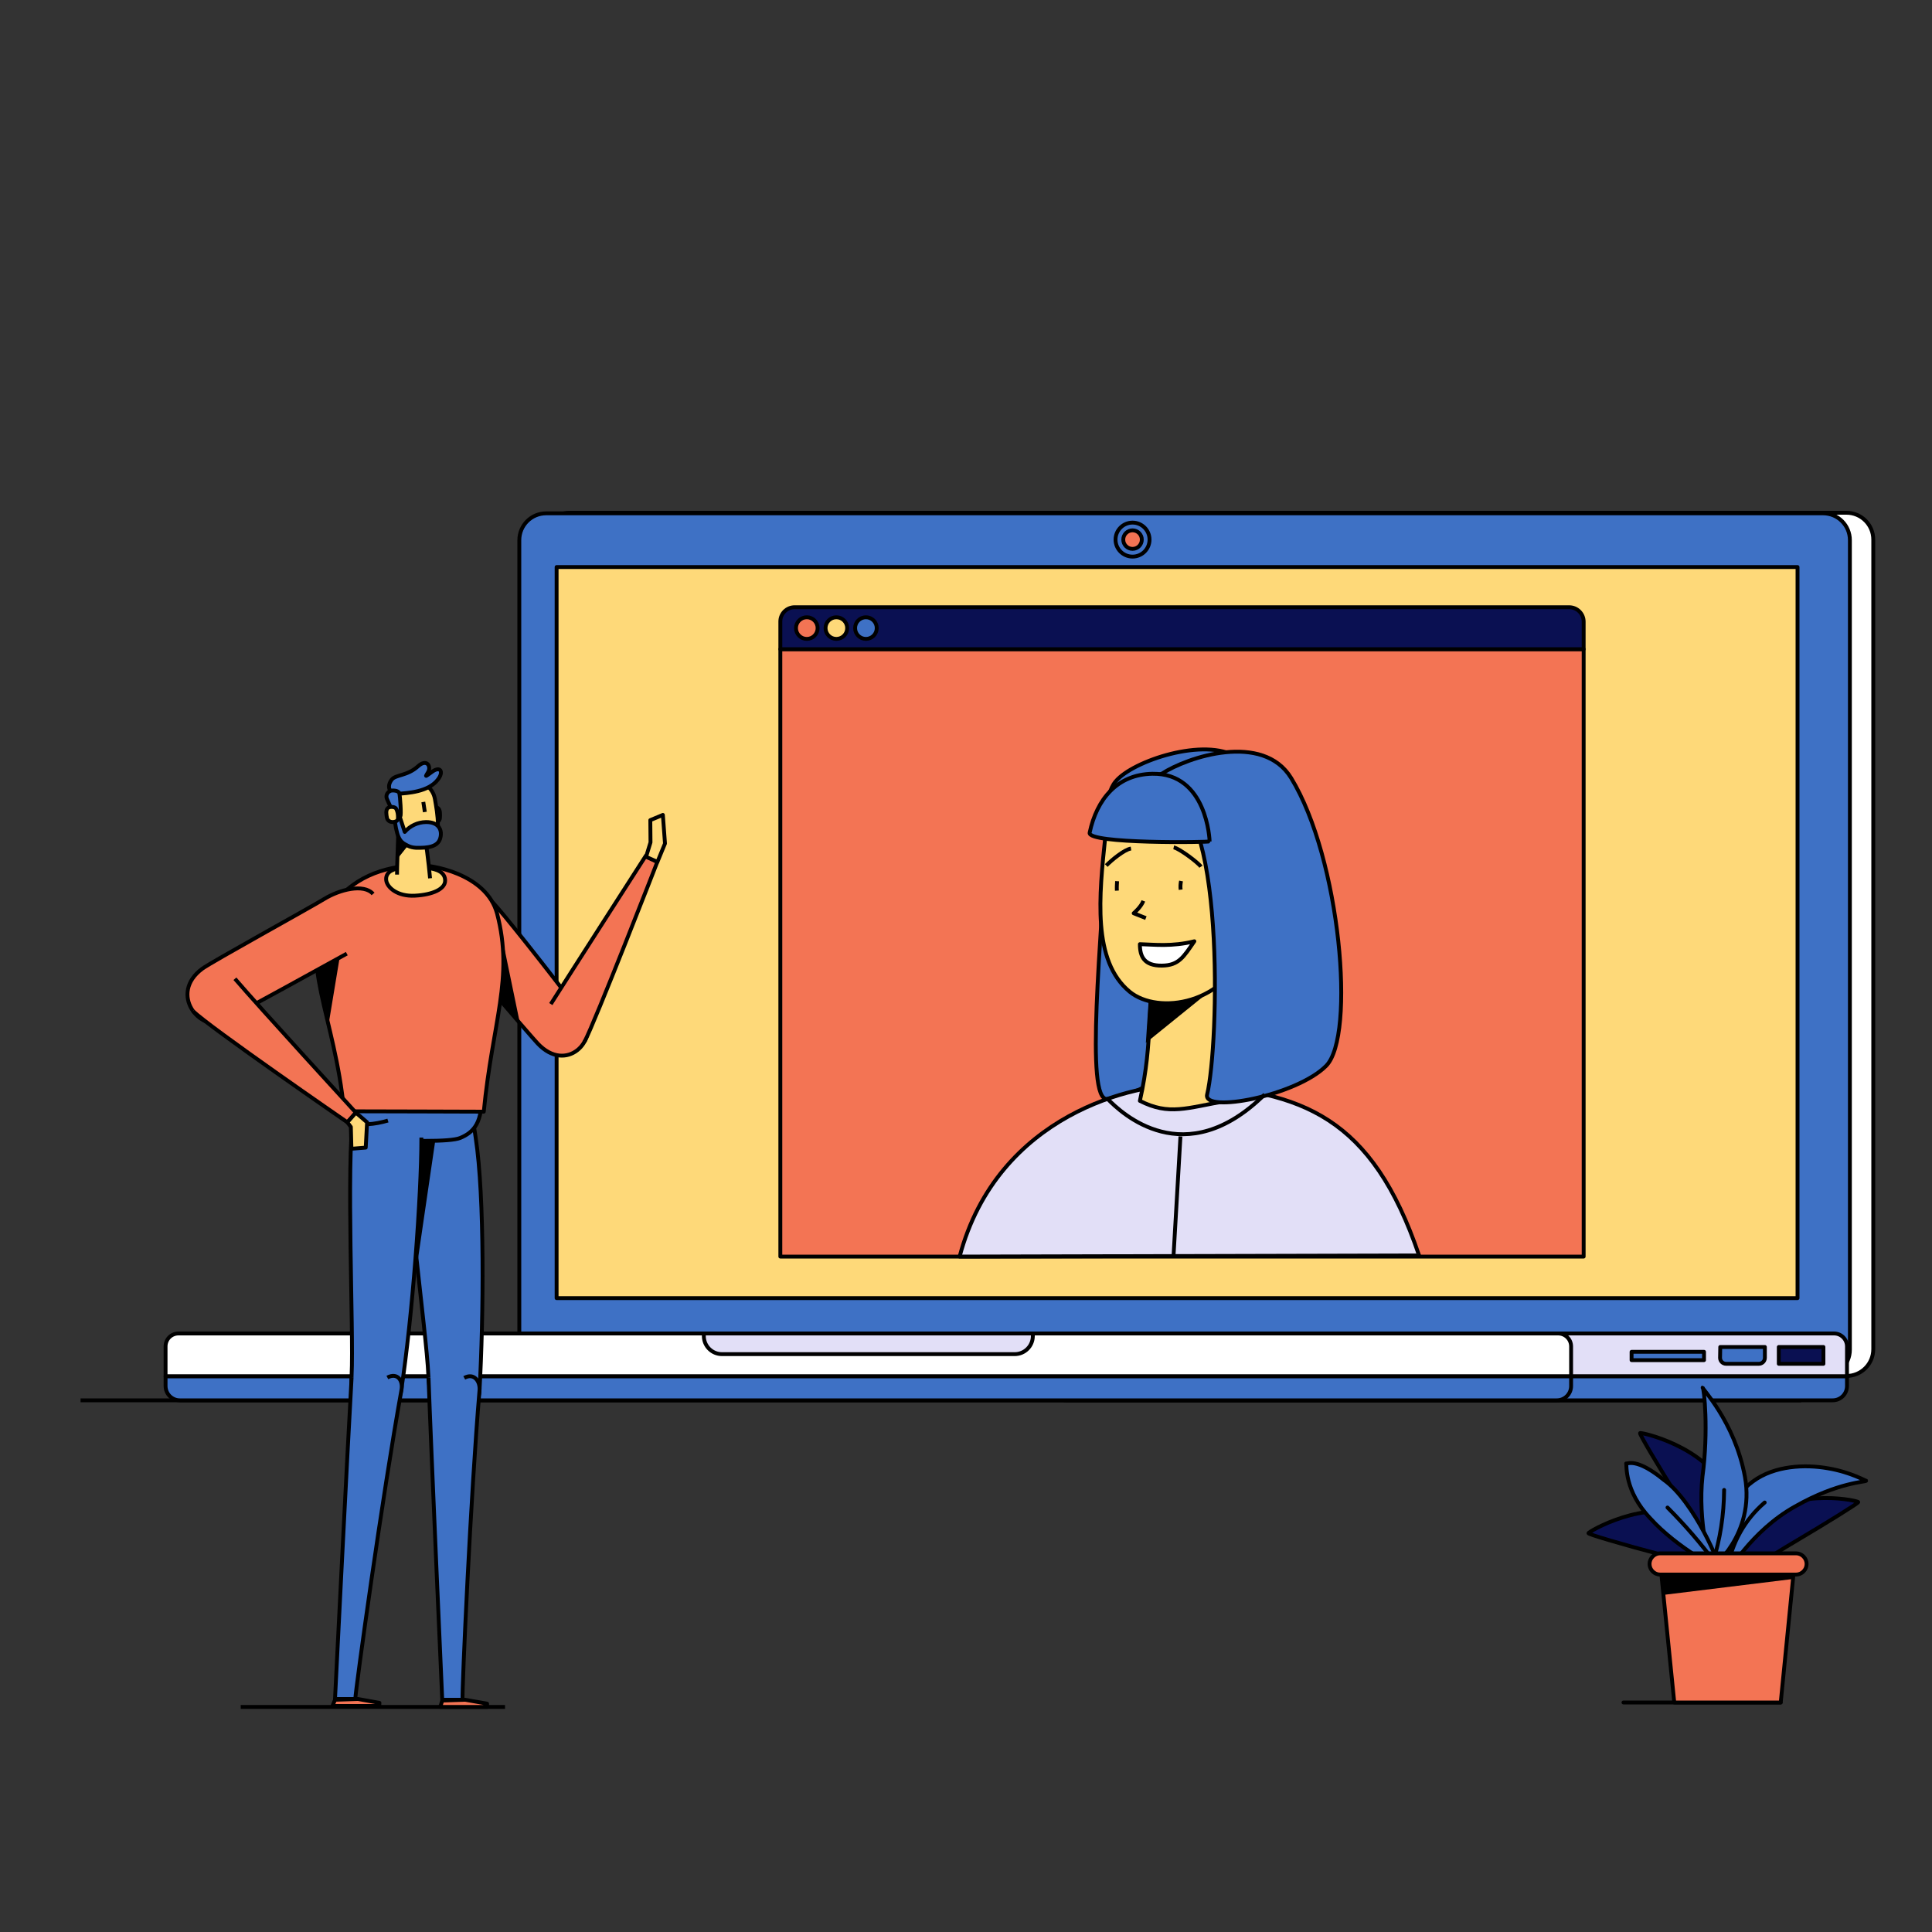
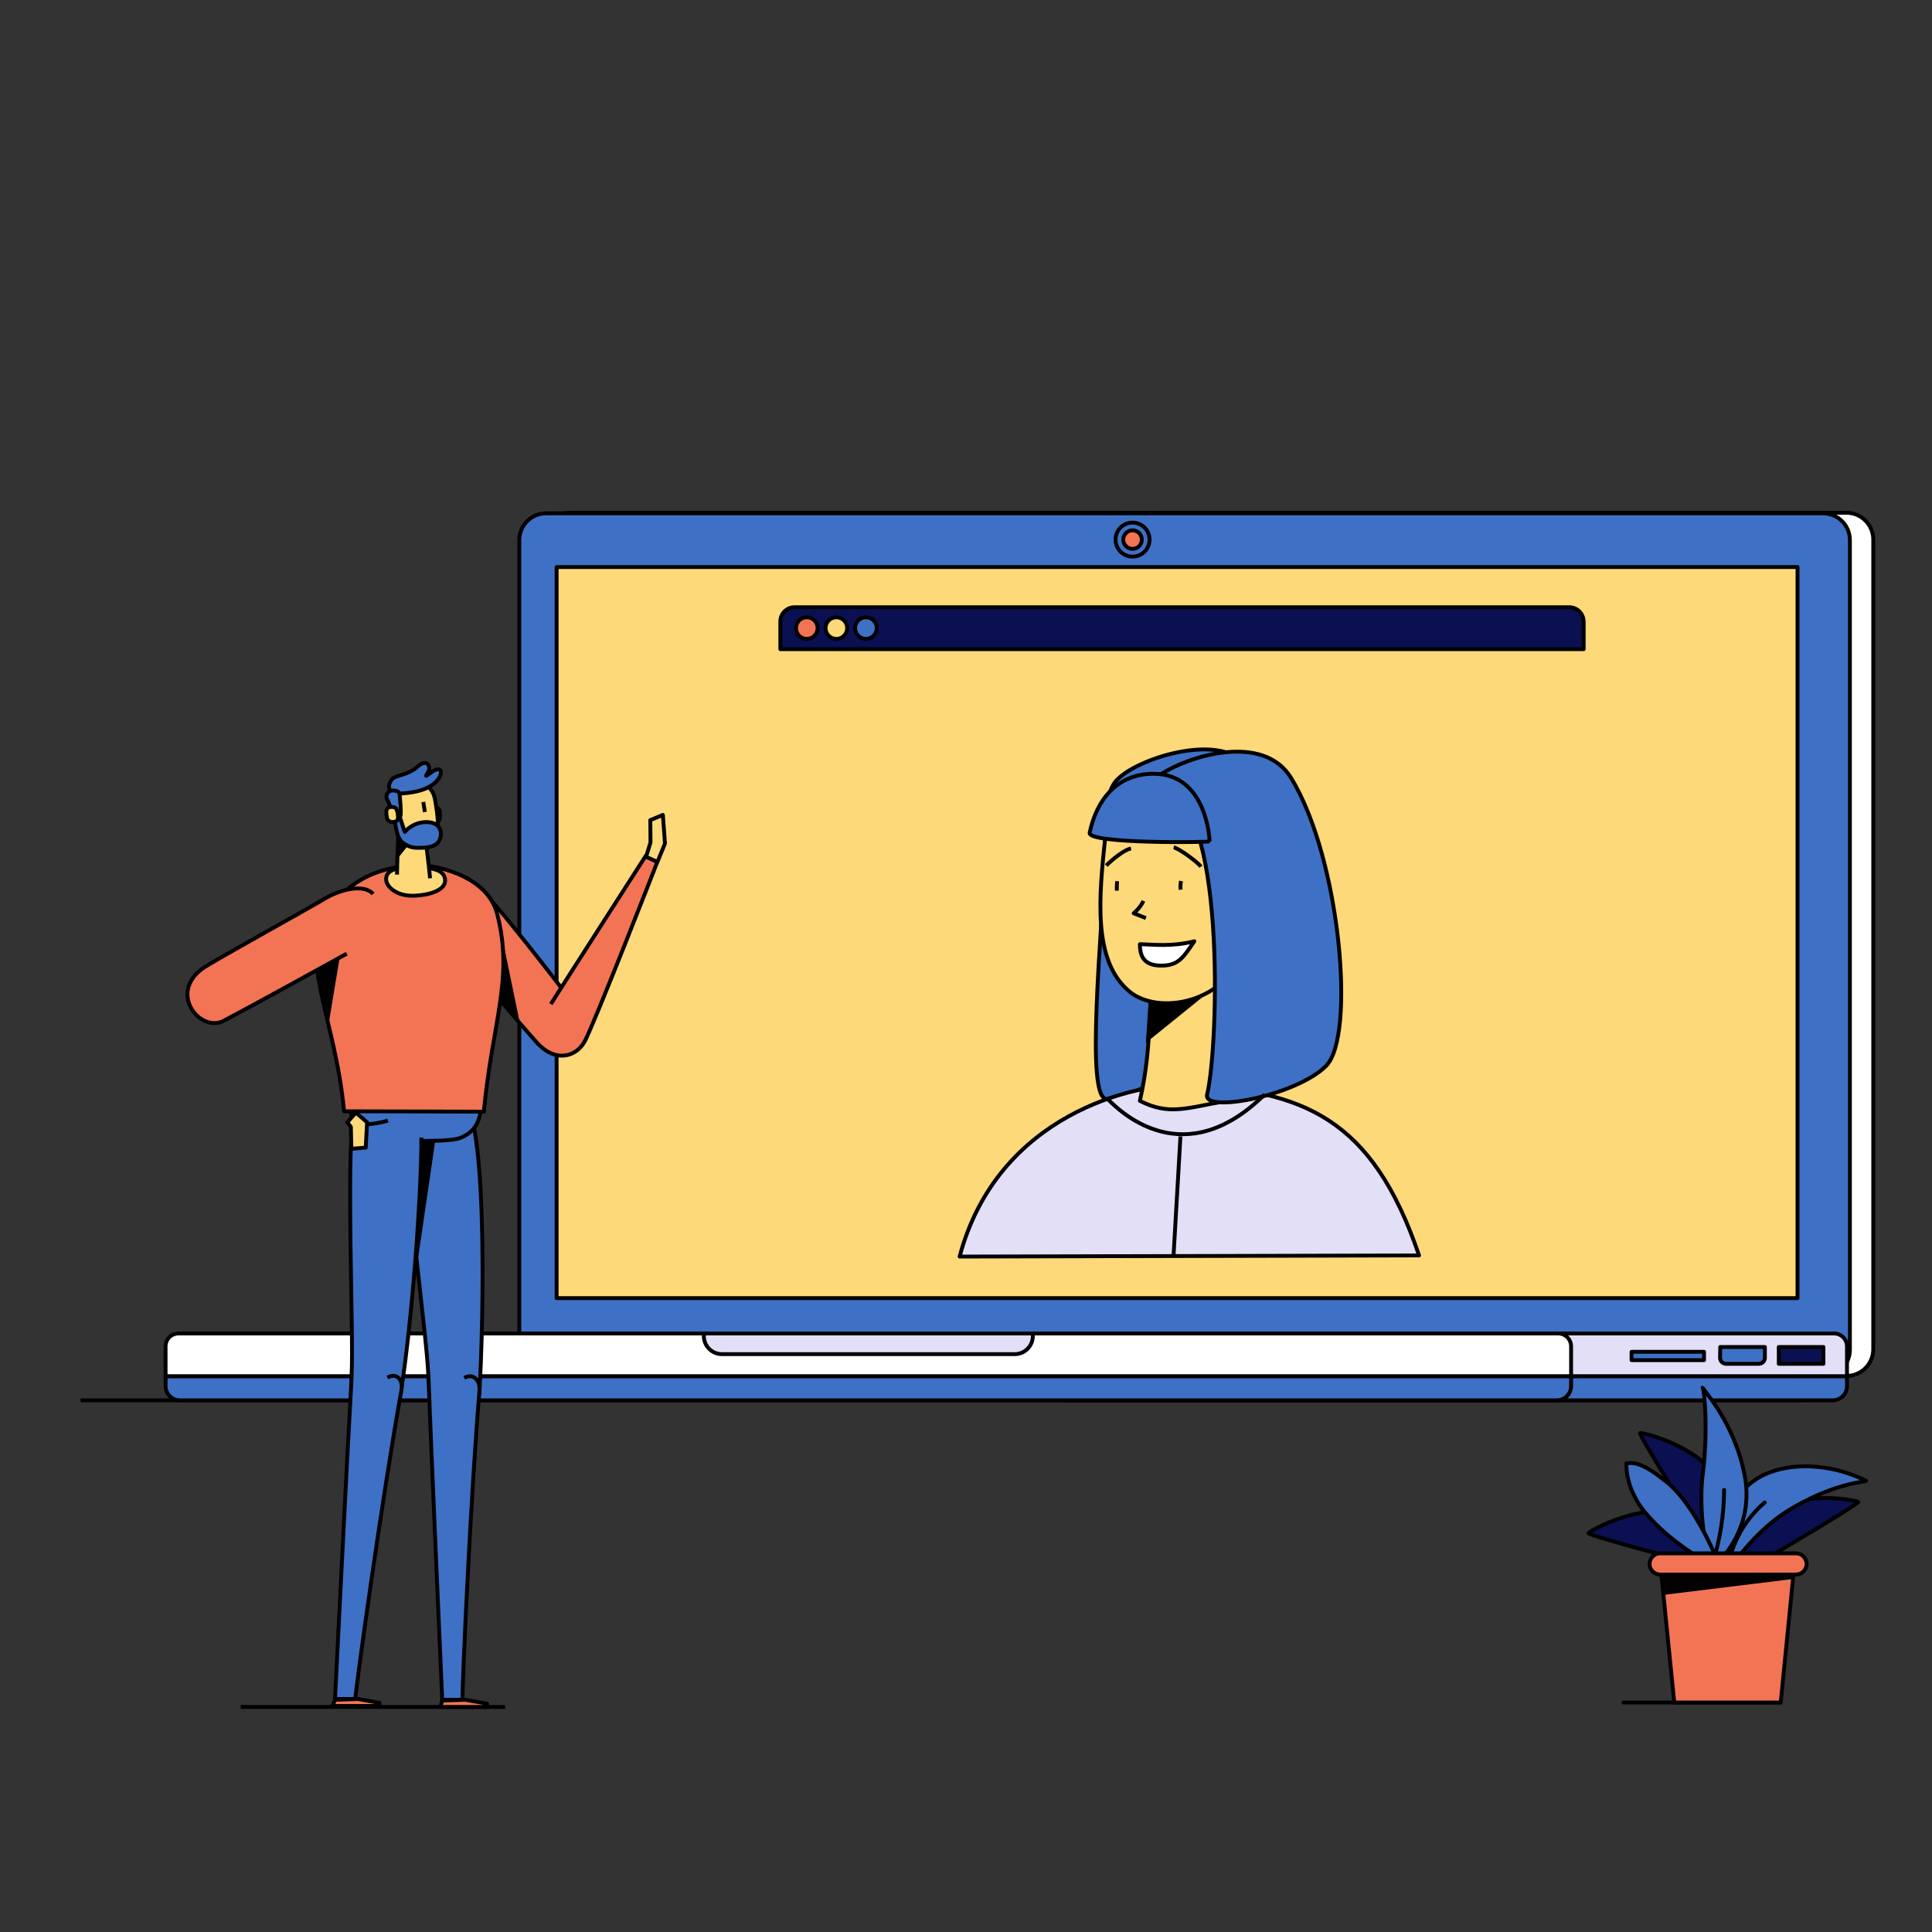
<svg xmlns="http://www.w3.org/2000/svg" version="1.1" id="Calque_1" x="0px" y="0px" viewBox="0 0 1000 1000" style="enable-background:new 0 0 1000 1000;" xml:space="preserve">
  <rect x="0" y="0" width="1000" height="1000" fill="#333333" stroke="none" />
  <style type="text/css">
	.st0{fill:none;stroke:#000000;stroke-width:2;stroke-linejoin:round;}
	.st1{fill:#FFFFFF;stroke:#000000;stroke-width:2;stroke-linejoin:round;}
	.st2{fill:#3E71C5;stroke:#000000;stroke-width:2;stroke-linejoin:round;}
	.st3{fill:#FED979;stroke:#000000;stroke-width:2;stroke-linejoin:round;}
	.st4{fill:#E2DFF7;stroke:#000000;stroke-width:2;stroke-linejoin:round;}
	.st5{fill:#0A1052;stroke:#000000;stroke-width:2;stroke-linejoin:round;}
	.st6{fill:#F37454;stroke:#000000;stroke-width:2;stroke-linejoin:round;}
	.st7{fill:#0A1052;stroke:#000000;stroke-width:2;stroke-linecap:round;stroke-linejoin:round;}
	.st8{fill:#3E71C5;stroke:#000000;stroke-width:2;stroke-linecap:round;stroke-linejoin:round;}
	.st9{fill:none;stroke:#000000;stroke-width:2;stroke-linecap:round;stroke-linejoin:round;}
	.st10{fill:#F37454;stroke:#000000;stroke-width:2;stroke-linecap:round;stroke-linejoin:round;}
	.st11{fill:#F54995;stroke:#000000;stroke-width:2;stroke-linejoin:round;}
</style>
  <line class="st0" x1="932.2" y1="724.8" x2="41.7" y2="724.8" />
  <path class="st1" d="M294.8,265.4h660.9c7.7,0,13.9,6.2,13.9,13.9v419c0,7.7-6.2,13.9-13.9,13.9H294.8c-7.7,0-13.9-6.2-13.9-13.9  v-419C281,271.6,287.2,265.4,294.8,265.4z" />
  <path class="st2" d="M282.7,265.7h660.9c7.7,0,13.9,6.2,13.9,13.9v419c0,7.7-6.2,13.9-13.9,13.9H282.7c-7.7,0-13.9-6.2-13.9-13.9  v-419C268.8,271.9,275,265.7,282.7,265.7z" />
  <rect x="288.1" y="293.5" class="st3" width="642.3" height="378.4" />
  <path class="st4" d="M551.1,690.2h398.2c3.7,0,6.7,3,6.7,6.7l0,0v15.5l0,0H544.4l0,0v-15.5C544.4,693.1,547.4,690.2,551.1,690.2z" />
  <path class="st2" d="M544.4,712.4H956l0,0v5c0,4.1-3.3,7.4-7.4,7.4l0,0H551.9c-4.1,0-7.4-3.3-7.4-7.4l0,0L544.4,712.4L544.4,712.4z" />
  <path class="st1" d="M92.4,690.2h714.1c3.7,0,6.7,3,6.7,6.7l0,0v15.5l0,0H85.7l0,0v-15.5C85.7,693.1,88.7,690.2,92.4,690.2z" />
  <path class="st2" d="M85.7,712.4h727.5l0,0v5c0,4.1-3.3,7.4-7.4,7.4l0,0H93.1c-4.1,0-7.4-3.3-7.4-7.4l0,0V712.4L85.7,712.4z" />
  <path class="st4" d="M364.3,690.2h170.3l0,0v1.3c0,5.2-4.2,9.4-9.4,9.4H373.7c-5.2,0-9.4-4.2-9.4-9.4V690.2L364.3,690.2z" />
  <rect x="844.5" y="699.7" class="st2" width="37.5" height="4.3" />
  <path class="st2" d="M890.4,697.2h23.1l0,0v5.6c0,1.7-1.4,3.1-3.1,3.1h-17c-1.7,0-3.1-1.4-3.1-3.1L890.4,697.2L890.4,697.2z" />
  <rect x="920.7" y="697.2" class="st5" width="23.1" height="8.7" />
  <circle class="st2" cx="586.2" cy="279.3" r="8.8" />
  <circle class="st6" cx="586.2" cy="279.3" r="4.8" />
-   <rect x="403.9" y="336" class="st6" width="415.8" height="314.4" />
  <path class="st5" d="M411.3,314.3h400.9c4.1,0,7.5,3.3,7.5,7.5l0,0V336l0,0H403.9l0,0v-14.3C403.9,317.6,407.2,314.3,411.3,314.3  L411.3,314.3z" />
  <circle class="st6" cx="417.6" cy="325.1" r="5.6" />
  <circle class="st3" cx="432.9" cy="325.1" r="5.6" />
  <circle class="st2" cx="448.2" cy="325.1" r="5.6" />
  <line class="st0" x1="124.6" y1="883.5" x2="261.4" y2="883.5" />
  <path class="st2" d="M209.9,577.2c-1.4,24.7,10.9,112.6,11.8,134.5c1.3,30.8,25.4,26.3,26.5,7.9c2.1-37.5,2.7-100.3-2-130.8  c-1.3-8.8-2.4-18-11.2-21.9" />
  <path d="M226.3,583.5c-0.2,0.9-14.3,98.1-14.3,98.1l-15.2-44.9l6.5-50.3l5.7-11.2L226.3,583.5z" />
  <path class="st2" d="M221.8,713c1.2,34.3,7.1,166.8,7.1,166.8h10.5c-0.3-5.4,4.2-105.9,8.8-160.2c0.4-4.7-2.9-9.2-7.9-6.4" />
  <polygon class="st6" points="228.9,880.2 240.8,879.8 252.1,881.8 252.2,883.5 227.9,883.5 " />
  <path class="st6" d="M257.3,469.6c8.3,9.5,37.1,46.2,44.9,57.3c7.6,11-8.8,29.2-23.9,13.2c-4.2-4.5-42.1-48.6-47.8-55.8  s-10.4-19.2-5.5-24.6S238,447.5,257.3,469.6z" />
  <path d="M259,517.9c0.5,0.6,10.1,11.7,10.1,11.7l-9.8-47.4l-4.2,19.2L259,517.9z" />
  <path class="st6" d="M302.6,539.1c5.3-9.9,37.6-92.9,37.6-92.9l-5.9-3.3c0,0-38.9,60.5-49.2,76.8" />
  <polygon class="st3" points="340.3,446.1 344.2,436.6 343.1,421.8 336.6,424.5 336.7,436 334.4,443.5 " />
  <path class="st3" d="M221.8,423.7c0-1.5,0.1-3.1,0.4-4.6c0.2-1,3-1.8,4.4-0.9s1.2,3.5,1.1,5.2s-1.8,2.6-3.6,2.4  S221.8,424.7,221.8,423.7z" />
  <path class="st2" d="M214.6,555.5c15.6,0,33.9,0.9,34.5,8.9c1.2,16.9-4.2,21.8-10.9,24.6c-5.2,2.2-28.3,1.7-43.2,0.4  c-12.9-1.2-14.8-16.8-14.6-25S197.9,555.5,214.6,555.5z" />
  <path class="st6" d="M178.1,575.2c16.4,0,68.5,0.2,72.3,0.2c4.5-46.6,15.6-69.3,6.9-102.5c-5.6-20.9-34.5-25.5-41.8-25.1  c-17.1,0.8-33.7,6.1-45.5,23.5C153.7,495.7,173.4,525.4,178.1,575.2z" />
  <path d="M163.5,501.8c0.1,0.5,6.2,30.7,6.2,30.7l9.1-55L163.5,501.8z" />
  <path class="st3" d="M207.3,449.4c-4.9,0.4-7.8,2.6-7.4,6.2s5.6,8.5,14.9,8s15.6-3.5,15.6-7.8s-4.2-6-9-6.5S207.3,449.4,207.3,449.4  z" />
  <path class="st3" d="M222.6,454.6c-0.8-8.7-2-18.2-3.8-28.6c-1.5-9.2-13.1-6-13.1-6c1.1,5.8-0.2,23.4-0.2,32.7" />
  <path d="M205.9,428.5c-0.2,0.3,0,15.8,0,15.8l8.2-10.3l2.3-8.8L205.9,428.5z" />
  <path class="st6" d="M179.5,493.6c-11,6.1-51.7,28.5-63.8,34.8c-11.8,6.2-28.7-13.9-11-27c4.9-3.6,55.6-31.5,63.3-36.2  s20.3-8,25.1-2.5" />
  <path class="st3" d="M202.7,414.5c0.8,5.9,2,11.8,3.7,17.5c1.3,4,12.1,8.5,16.7,5.3c5.5-3.8,3.3-16.4,2-23.8  c-1.2-6.7-7.9-10.6-15-8.9S202.2,410,202.7,414.5z" />
  <path class="st2" d="M205.5,410.9c5.4-0.4,16.4-0.9,21.3-7.6c2.9-3.9,1.1-6.8-2.9-4s-4,3.2-2.3,0.3s-0.7-7.1-5.2-3  c-5.6,5.1-11.7,4.3-13.7,7C199.8,407.4,202,411.1,205.5,410.9z" />
  <path class="st2" d="M202.6,409.2c-1.8,0.4-2.9,2.1-2.5,3.8c0.1,0.3,0.2,0.6,0.3,0.8c0.8,1.8,4,8.9,4,8.9s2.2,0.2,2.8-0.2  s-0.1-10.5-0.5-11.8C206.2,408.8,202.6,409.2,202.6,409.2z" />
  <path class="st2" d="M204.4,425.3c1.4,10,3.5,10.8,6.6,12.4c1.3,0.7,2.7,1,4.2,1.1c6.5,0.2,11.3-0.6,12.6-4.7s-0.4-8.7-7.4-8.6  c-4.2,0.1-8.1,1.9-10.9,5.1l-2.7-8.2L204.4,425.3z" />
  <line class="st0" x1="219.1" y1="415.1" x2="219.9" y2="420.3" />
  <path class="st2" d="M218.1,588.8c0,30.5-4.7,93.2-10.4,130.6c-2.8,18.4-27.3,22.9-25.7-7.8c1.1-21.9-2.9-109.7,0.9-134.3" />
  <path class="st2" d="M182,712.8c-2,34.3-8.6,166.6-8.6,166.6h10.5c0.2-5.4,14.1-105.8,23.9-160c0.9-4.7-2-9.2-7.3-6.4" />
  <polygon class="st6" points="173.4,879.8 185.3,879.4 196.4,881.4 196.3,883 172.1,883 " />
  <path class="st0" d="M189.3,581.5c0.1,0.4,0.6,0.4,1,0.4c3.6-0.2,7.1-0.9,10.5-1.9" />
  <path class="st3" d="M206,423.1c0,1-0.1,1.9-1.9,2.3s-3.5-0.5-3.8-2s-0.8-4.2,0.5-5.2s4-0.5,4.3,0.5C205.8,420,206,421.5,206,423.1z  " />
-   <path class="st6" d="M121.6,506.6c12.5,14.6,62.6,69.3,62.6,69.3l-4.4,5c0,0-72-49.6-79.9-57.6" />
  <polygon class="st3" points="179.8,580.9 181.6,583.3 181.9,594.6 189.3,594 190,580.9 184.2,575.9 " />
  <path class="st7" d="M911.9,785.5c-10.7,8.3-16.6,21.3-15.9,34.8c10.3-8,21-15.3,32.3-21.9c18.4-10.9,33.8-20.5,33.5-20.9  C962.4,776.9,931.2,769.8,911.9,785.5z" />
  <path class="st7" d="M874.8,785.4c22,9.9,22.3,32.7,22.6,32.1c-12-5.2-24.4-9.4-37.1-12.7c-20.9-5.5-38.3-10.7-38.1-11.2  C821.4,793.2,852.3,775,874.8,785.4z" />
  <path class="st7" d="M893,771.7c9.4,22.3-6,39.2-5.4,38.9c-5.2-12-11.4-23.5-18.5-34.6c-11.5-18.3-20.7-34-20.2-34.2  C848.6,741,883.6,748.7,893,771.7z" />
  <path class="st8" d="M907.3,766.8c-23,16.8-13.3,49-13.6,48.2c-0.3,0.5,12.4-22.5,35.5-35.3c22.5-12.8,37.1-12.6,36.7-13.3  c0,0.3-7.8-4.4-19.7-6.4C934.4,757.9,918.5,758.5,907.3,766.8z" />
  <path class="st9" d="M913.4,777.7c-10.3,8.8-17.1,21-19.3,34.4" />
  <path class="st8" d="M903.2,764.5c5.3,29.7-17.3,47.8-17.5,46.8c-0.6-0.8-7-24.1-4.5-47.1c3.2-23.8,0.8-46,0.1-46  C880.3,718.1,897.9,735.6,903.2,764.5z" />
  <path class="st9" d="M892.4,771.2c-0.1,12.8-2,25.5-5.9,37.7" />
  <path class="st8" d="M861.2,766c15.8,11.1,30,45.5,28.7,46c0.3,0.7-21.9-10.8-35.7-26.1c-13.7-14.4-12.1-27.7-12.5-28.4  C842.3,757.9,846.8,754.2,861.2,766z" />
-   <path class="st9" d="M863.1,780.3c9.1,9.1,17.5,18.8,25.1,29.2" />
  <line class="st9" x1="840.3" y1="881.2" x2="921.7" y2="881.2" />
  <polygon class="st10" points="928.8,809.7 859.4,809.7 866.6,881.2 921.7,881.2 " />
  <path class="st10" d="M859.3,804h70.3c3,0,5.5,2.5,5.5,5.5v0c0,3-2.5,5.5-5.5,5.5h-70.3c-3,0-5.5-2.5-5.5-5.5v0  C853.8,806.5,856.3,804,859.3,804z" />
  <polygon points="928.2,815 859.3,815.7 860.3,825.6 927.9,817.3 " />
  <path class="st2" d="M633.3,406c-32.3,1.1-23,130-22.3,146.7c-12.1,3-16.2,12.8-37.8,16.1c-11.9,1.8-2.9-83.1-0.3-139.9  c1.3-27.9,33.8-40.1,45.4-36.4C630.3,394.8,633.3,406,633.3,406z" />
  <path class="st4" d="M496.7,650.4c19.7-74,91.5-89.9,117.1-88.8c60.5,2.8,96.4,16.7,120.7,88.2L496.7,650.4z" />
  <path class="st3" d="M590,569.8c7.2-32,3.2-48.9,9.3-85.8c5.4-32.8,46.5-21.1,46.5-21.1c-3.9,20.6-9.6,74.1-10.8,106.9  C614,573.5,605.2,577.5,590,569.8z" />
  <polygon points="630.6,493.8 625.5,513.6 593.1,539.8 594.5,518.7 " />
  <path class="st3" d="M655.8,436.9c-2.4,22.8-4.3,35.8-9.6,51.1c-11.1,32.4-46.9,37.3-61.5,25.3c-19.4-16-15.8-49.6-12.6-80.2  c2.7-26,29.5-40.8,55.8-34.3S657.6,419.7,655.8,436.9z" />
  <path class="st2" d="M573,428.9c5.2-14.6,17.8-28.7,28.2-19.3c11.3-13.6,24.9-13.1,24.9-13.1s18.3-1.9,14.1-4.6  c-16.5-10.5-53.8,1.8-62.7,12.5C571,412,573,428.9,573,428.9z" />
  <path class="st3" d="M643.5,469.8c0.2,4,0.5,7.3,7.1,8.8s13-1.9,14-7.8c1.2-6.5,2.8-16.3-1.9-20.2s-14.7-1.7-16.1,1.8" />
  <path class="st1" d="M590,488.7c7.4,0.2,16.5,1.4,28.2-1.5c-5.6,8.1-8,12.5-16.8,12.6C592.2,499.9,590,495.1,590,488.7z" />
  <path class="st0" d="M611.3,456c-0.3,1.5-0.4,3-0.2,4.5" />
  <path class="st0" d="M578.2,456.1c-0.1,1.6-0.2,3.3-0.1,4.9" />
-   <path class="st0" d="M650.1,469.6c0.3,0.6,1,1.1,1.7,1.1c2.1,0.3,4.2-0.4,5.7-1.8c0.4-0.4,0.7-0.8,0.9-1.3c0.2-0.5,0.3-1.1,0.3-1.7  c0.1-1.5-0.2-3-0.7-4.3c-0.6-1.4-1.6-2.5-3-3.1" />
+   <path class="st0" d="M650.1,469.6c0.3,0.6,1,1.1,1.7,1.1c2.1,0.3,4.2-0.4,5.7-1.8c0.4-0.4,0.7-0.8,0.9-1.3c0.2-0.5,0.3-1.1,0.3-1.7  c0.1-1.5-0.2-3-0.7-4.3" />
  <path class="st2" d="M601.2,409.6c33.4,1.1,29.7,131.9,23.6,156.9c-2.4,9.9,46.2,0.7,61.6-14.8s7.4-107.3-18.1-149  c-14.6-23.9-53.7-10.9-67-2.2C588.9,402.9,601.2,409.6,601.2,409.6z" />
  <path class="st11" d="M572.6,448c2.5-2.6,9.3-8.3,12.8-8.8" />
  <path class="st11" d="M607.5,438.6c3,0.6,12.8,8,14.1,10" />
  <path class="st3" d="M591.8,466.3c-1.2,3.2-5,6.4-5,6.4l6.3,2.5" />
  <path class="st0" d="M573.3,568.8c7.1,7.3,39.9,38.5,81.3-2.3" />
  <path class="st0" d="M611,588.2l-3.6,62.1" />
  <path class="st2" d="M564,431c-1.3,5.9,62.1,5,62.1,4.5s-1.3-35.4-29.6-35C578.3,400.8,567.7,413.6,564,431z" />
</svg>